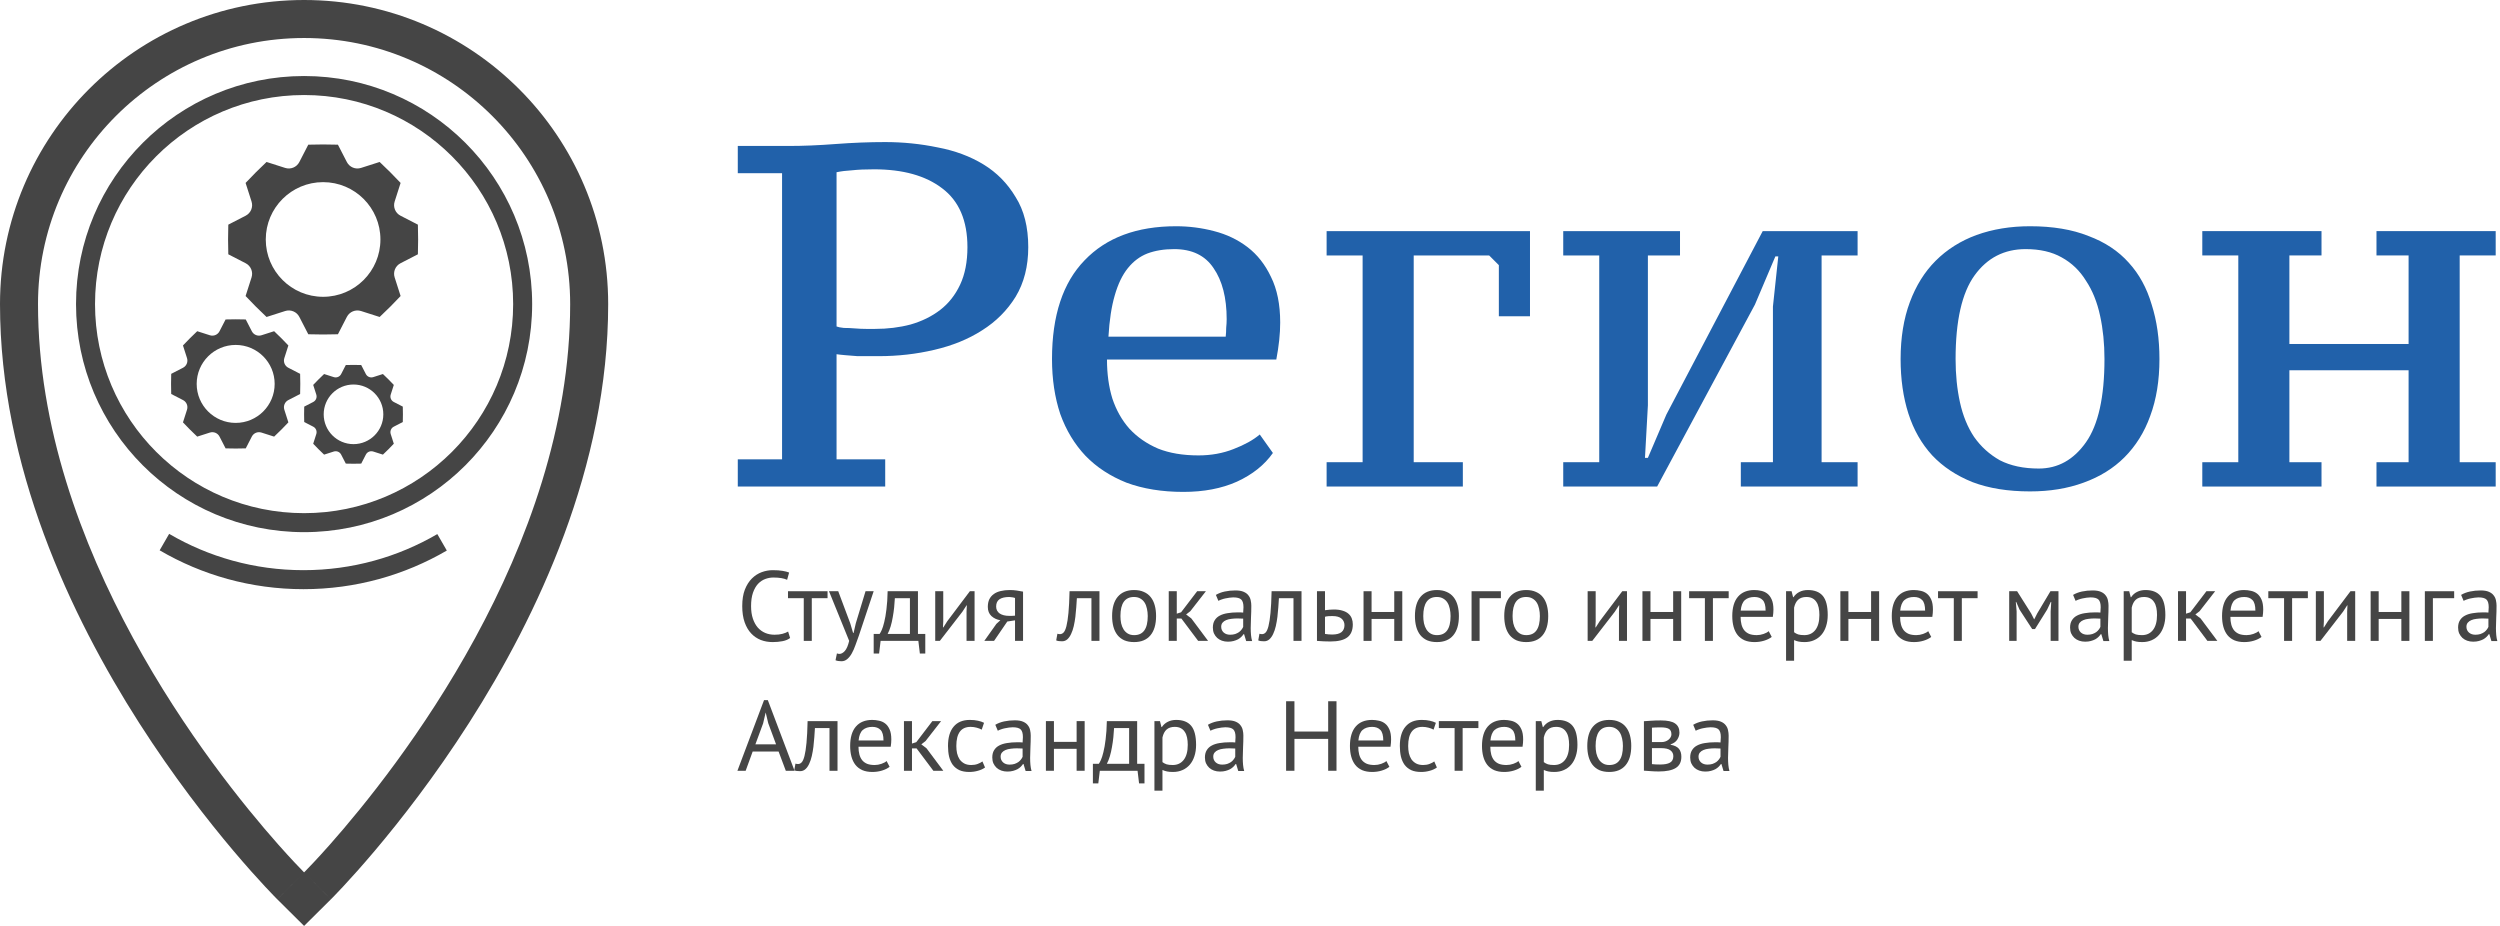
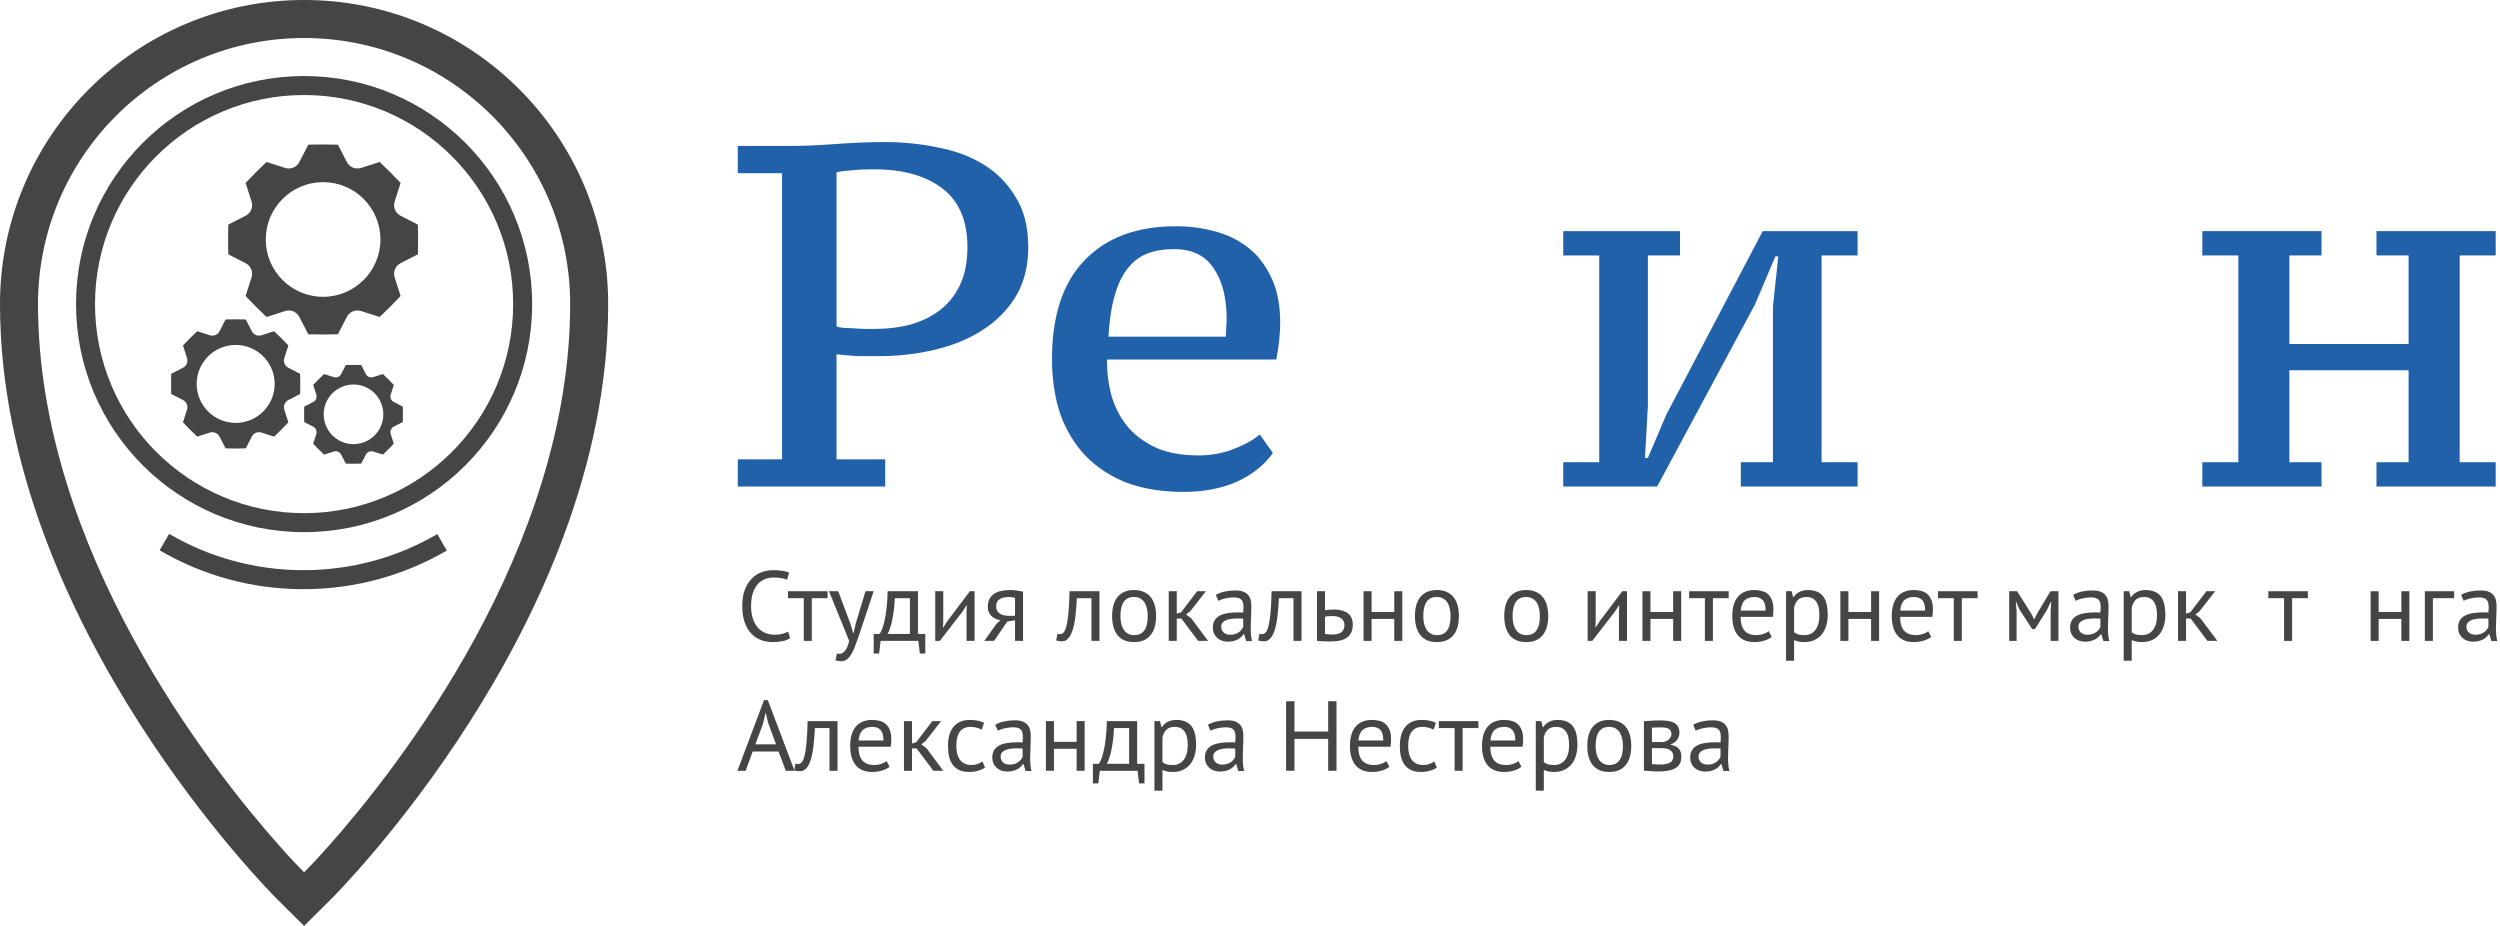
<svg xmlns="http://www.w3.org/2000/svg" width="810" height="300" viewBox="0 0 810 300" fill="none">
  <path d="M256.001 206.715C255.35 207.208 254.526 207.551 253.529 207.744C252.531 207.938 251.469 208.034 250.341 208.034C248.975 208.034 247.696 207.809 246.503 207.358C245.311 206.886 244.27 206.178 243.381 205.234C242.492 204.29 241.787 203.089 241.267 201.63C240.746 200.15 240.486 198.401 240.486 196.385C240.486 194.282 240.768 192.502 241.332 191.043C241.917 189.562 242.676 188.361 243.608 187.439C244.563 186.495 245.625 185.808 246.796 185.379C247.967 184.95 249.159 184.735 250.374 184.735C251.675 184.735 252.737 184.81 253.561 184.961C254.385 185.089 255.09 185.272 255.675 185.508L255.025 187.857C253.984 187.363 252.499 187.117 250.569 187.117C249.68 187.117 248.802 187.278 247.934 187.599C247.067 187.921 246.286 188.447 245.593 189.176C244.92 189.906 244.378 190.86 243.966 192.04C243.554 193.22 243.348 194.668 243.348 196.385C243.348 197.929 243.543 199.281 243.934 200.439C244.324 201.598 244.855 202.563 245.527 203.336C246.221 204.108 247.024 204.687 247.934 205.073C248.867 205.46 249.875 205.653 250.959 205.653C251.935 205.653 252.781 205.556 253.496 205.363C254.233 205.17 254.851 204.923 255.35 204.623L256.001 206.715Z" fill="#454545" />
  <path d="M268.125 193.81H263.019V207.648H260.417V193.81H255.31V191.558H268.125V193.81Z" fill="#454545" />
  <path d="M275.49 201.984L276.401 205.073H276.563L277.279 201.952L280.434 191.558H283.068L278.255 206.007C277.886 207.058 277.517 208.077 277.149 209.064C276.802 210.051 276.412 210.93 275.978 211.703C275.544 212.475 275.056 213.086 274.514 213.537C273.972 214.009 273.343 214.245 272.628 214.245C271.847 214.245 271.208 214.138 270.709 213.923L271.164 211.703C271.446 211.81 271.717 211.864 271.977 211.864C272.584 211.864 273.17 211.542 273.734 210.898C274.297 210.276 274.764 209.193 275.132 207.648L268.595 191.558H271.587L275.49 201.984Z" fill="#454545" />
  <path d="M299.791 211.735H298.035L297.547 207.648H285.318L284.83 211.735H283.073V205.395H284.992C285.166 205.159 285.393 204.741 285.675 204.14C285.957 203.518 286.228 202.66 286.488 201.566C286.77 200.45 287.009 199.077 287.204 197.447C287.421 195.795 287.551 193.832 287.594 191.558H297.417V205.395H299.791V211.735ZM294.815 205.395V193.81H289.936C289.893 194.711 289.817 195.698 289.709 196.771C289.6 197.822 289.448 198.884 289.253 199.957C289.08 201.008 288.852 202.006 288.57 202.95C288.288 203.894 287.963 204.709 287.594 205.395H294.815Z" fill="#454545" />
  <path d="M313.16 198.122L313.257 196.127H313.16L311.826 198.187L304.508 207.648H303.012V191.558H305.614V201.373L305.516 203.271H305.647L306.915 201.276L314.233 191.558H315.762V207.648H313.16V198.122Z" fill="#454545" />
  <path d="M328.866 200.987L326.362 201.373L322.069 207.648H318.914L322.817 202.145L324.118 200.954C322.99 200.783 322.025 200.332 321.223 199.603C320.442 198.873 320.052 197.886 320.052 196.642C320.052 195.677 320.215 194.851 320.54 194.164C320.887 193.478 321.375 192.909 322.004 192.459C322.632 192.008 323.38 191.686 324.248 191.493C325.115 191.279 326.091 191.171 327.175 191.171C327.977 191.171 328.725 191.225 329.419 191.332C330.113 191.44 330.796 191.558 331.468 191.686V207.648H328.866V200.987ZM328.866 193.746C328.585 193.639 328.27 193.564 327.923 193.521C327.576 193.456 327.273 193.424 327.012 193.424C325.625 193.424 324.562 193.671 323.825 194.164C323.109 194.658 322.752 195.441 322.752 196.513C322.752 197.479 323.131 198.23 323.89 198.766C324.671 199.281 325.69 199.538 326.947 199.538C326.969 199.538 327.002 199.538 327.045 199.538C327.088 199.538 327.175 199.538 327.305 199.538C327.435 199.538 327.62 199.538 327.858 199.538C328.097 199.517 328.433 199.495 328.866 199.474V193.746Z" fill="#454545" />
  <path d="M353.625 193.81H348.909C348.844 194.711 348.779 195.687 348.714 196.739C348.649 197.768 348.551 198.809 348.421 199.86C348.291 200.89 348.117 201.888 347.901 202.853C347.684 203.797 347.402 204.634 347.055 205.363C346.73 206.093 346.318 206.682 345.819 207.133C345.342 207.562 344.767 207.777 344.095 207.777C343.683 207.777 343.325 207.755 343.022 207.712C342.718 207.669 342.447 207.594 342.209 207.487L342.599 205.331C342.859 205.417 343.141 205.46 343.445 205.46C343.878 205.46 344.269 205.277 344.616 204.913C344.963 204.548 345.266 203.861 345.526 202.853C345.787 201.823 346.003 200.407 346.177 198.605C346.35 196.803 346.47 194.454 346.535 191.558H356.227V207.648H353.625V193.81Z" fill="#454545" />
  <path d="M360.323 199.603C360.323 196.878 360.93 194.797 362.145 193.36C363.381 191.901 365.148 191.171 367.446 191.171C368.66 191.171 369.712 191.375 370.601 191.783C371.512 192.169 372.26 192.738 372.845 193.488C373.431 194.218 373.865 195.108 374.146 196.159C374.428 197.189 374.569 198.337 374.569 199.603C374.569 202.327 373.951 204.419 372.715 205.878C371.501 207.315 369.745 208.034 367.446 208.034C366.232 208.034 365.169 207.841 364.259 207.455C363.37 207.047 362.632 206.479 362.047 205.749C361.462 204.998 361.028 204.108 360.746 203.078C360.464 202.027 360.323 200.869 360.323 199.603ZM363.023 199.603C363.023 200.418 363.099 201.201 363.25 201.952C363.424 202.703 363.684 203.357 364.031 203.915C364.378 204.473 364.833 204.923 365.397 205.267C365.961 205.61 366.644 205.781 367.446 205.781C370.395 205.803 371.87 203.743 371.87 199.603C371.87 198.766 371.783 197.972 371.609 197.221C371.458 196.471 371.208 195.816 370.861 195.258C370.514 194.701 370.059 194.261 369.495 193.939C368.932 193.596 368.248 193.424 367.446 193.424C364.497 193.403 363.023 195.462 363.023 199.603Z" fill="#454545" />
  <path d="M382.77 200.407H381.274V207.648H378.672V191.558H381.274V198.83L382.672 198.38L387.877 191.558H390.706L385.665 198.026L384.299 199.088L385.99 200.375L391.422 207.648H388.202L382.77 200.407Z" fill="#454545" />
  <path d="M393.944 192.748C394.768 192.255 395.722 191.89 396.806 191.654C397.912 191.418 399.061 191.3 400.254 191.3C401.381 191.3 402.281 191.45 402.953 191.751C403.647 192.051 404.168 192.448 404.515 192.941C404.883 193.413 405.122 193.939 405.23 194.518C405.36 195.097 405.425 195.677 405.425 196.256C405.425 197.543 405.393 198.798 405.328 200.021C405.263 201.244 405.23 202.402 405.23 203.497C405.23 204.29 405.263 205.041 405.328 205.749C405.393 206.457 405.512 207.112 405.685 207.712H403.766L403.083 205.46H402.921C402.726 205.76 402.476 206.06 402.173 206.361C401.891 206.64 401.544 206.897 401.132 207.133C400.72 207.348 400.243 207.53 399.701 207.68C399.159 207.83 398.541 207.905 397.847 207.905C397.153 207.905 396.502 207.798 395.895 207.584C395.31 207.369 394.8 207.069 394.367 206.682C393.933 206.275 393.586 205.792 393.326 205.234C393.087 204.677 392.968 204.044 392.968 203.336C392.968 202.392 393.163 201.609 393.553 200.987C393.944 200.343 394.486 199.839 395.18 199.474C395.895 199.088 396.741 198.82 397.717 198.67C398.714 198.498 399.809 198.412 401.002 198.412C401.305 198.412 401.598 198.412 401.88 198.412C402.184 198.412 402.487 198.434 402.791 198.476C402.856 197.833 402.888 197.254 402.888 196.739C402.888 195.559 402.65 194.733 402.173 194.261C401.696 193.789 400.828 193.553 399.571 193.553C399.202 193.553 398.801 193.585 398.367 193.649C397.955 193.692 397.522 193.767 397.066 193.875C396.633 193.96 396.21 194.078 395.798 194.229C395.407 194.357 395.06 194.508 394.757 194.679L393.944 192.748ZM398.562 205.653C399.17 205.653 399.712 205.578 400.189 205.427C400.666 205.256 401.078 205.052 401.425 204.816C401.772 204.559 402.053 204.28 402.27 203.979C402.509 203.679 402.682 203.389 402.791 203.11V200.439C402.487 200.418 402.173 200.407 401.847 200.407C401.544 200.386 401.24 200.375 400.937 200.375C400.265 200.375 399.603 200.418 398.953 200.504C398.324 200.568 397.76 200.708 397.261 200.922C396.784 201.115 396.394 201.394 396.09 201.759C395.809 202.102 395.668 202.542 395.668 203.078C395.668 203.829 395.939 204.451 396.481 204.945C397.023 205.417 397.717 205.653 398.562 205.653Z" fill="#454545" />
  <path d="M419.089 193.81H414.373C414.308 194.711 414.243 195.687 414.178 196.739C414.113 197.768 414.015 198.809 413.885 199.86C413.755 200.89 413.581 201.888 413.365 202.853C413.148 203.797 412.866 204.634 412.519 205.363C412.194 206.093 411.782 206.682 411.283 207.133C410.806 207.562 410.231 207.777 409.559 207.777C409.147 207.777 408.789 207.755 408.486 207.712C408.182 207.669 407.911 207.594 407.673 207.487L408.063 205.331C408.323 205.417 408.605 205.46 408.909 205.46C409.342 205.46 409.733 205.277 410.079 204.913C410.426 204.548 410.73 203.861 410.99 202.853C411.25 201.823 411.467 200.407 411.641 198.605C411.814 196.803 411.933 194.454 411.998 191.558H421.691V207.648H419.089V193.81Z" fill="#454545" />
  <path d="M429.3 205.395C430.102 205.524 430.872 205.588 431.609 205.588C432.975 205.588 433.983 205.331 434.634 204.816C435.284 204.28 435.61 203.529 435.61 202.563C435.61 201.705 435.295 200.997 434.666 200.439C434.038 199.882 433.051 199.603 431.707 199.603C431.338 199.603 430.937 199.613 430.503 199.635C430.07 199.656 429.668 199.721 429.3 199.828V205.395ZM429.3 197.704C429.82 197.618 430.319 197.565 430.796 197.543C431.273 197.5 431.728 197.479 432.162 197.479C433.29 197.479 434.244 197.608 435.024 197.865C435.805 198.101 436.434 198.434 436.911 198.863C437.409 199.292 437.767 199.807 437.984 200.407C438.201 200.987 438.309 201.609 438.309 202.274C438.309 204.226 437.713 205.642 436.52 206.522C435.349 207.401 433.517 207.841 431.024 207.841C429.636 207.841 428.194 207.777 426.698 207.648V191.558H429.3V197.704Z" fill="#454545" />
  <path d="M451.738 200.536H444.387V207.648H441.785V191.558H444.387V198.283H451.738V191.558H454.34V207.648H451.738V200.536Z" fill="#454545" />
  <path d="M458.44 199.603C458.44 196.878 459.047 194.797 460.261 193.36C461.497 191.901 463.264 191.171 465.563 191.171C466.777 191.171 467.829 191.375 468.718 191.783C469.628 192.169 470.376 192.738 470.962 193.488C471.547 194.218 471.981 195.108 472.263 196.159C472.545 197.189 472.686 198.337 472.686 199.603C472.686 202.327 472.068 204.419 470.832 205.878C469.617 207.315 467.861 208.034 465.563 208.034C464.348 208.034 463.286 207.841 462.375 207.455C461.486 207.047 460.749 206.479 460.163 205.749C459.578 204.998 459.144 204.108 458.862 203.078C458.58 202.027 458.44 200.869 458.44 199.603ZM461.139 199.603C461.139 200.418 461.215 201.201 461.367 201.952C461.54 202.703 461.8 203.357 462.147 203.915C462.494 204.473 462.95 204.923 463.513 205.267C464.077 205.61 464.76 205.781 465.563 205.781C468.512 205.803 469.986 203.743 469.986 199.603C469.986 198.766 469.899 197.972 469.726 197.221C469.574 196.471 469.325 195.816 468.978 195.258C468.631 194.701 468.175 194.261 467.612 193.939C467.048 193.596 466.365 193.424 465.563 193.424C462.614 193.403 461.139 195.462 461.139 199.603Z" fill="#454545" />
-   <path d="M486.286 193.81H479.39V207.648H476.788V191.558H486.286V193.81Z" fill="#454545" />
  <path d="M487.376 199.603C487.376 196.878 487.983 194.797 489.197 193.36C490.433 191.901 492.2 191.171 494.499 191.171C495.713 191.171 496.765 191.375 497.654 191.783C498.565 192.169 499.313 192.738 499.898 193.488C500.484 194.218 500.917 195.108 501.199 196.159C501.481 197.189 501.622 198.337 501.622 199.603C501.622 202.327 501.004 204.419 499.768 205.878C498.554 207.315 496.797 208.034 494.499 208.034C493.285 208.034 492.222 207.841 491.311 207.455C490.422 207.047 489.685 206.479 489.1 205.749C488.514 204.998 488.08 204.108 487.799 203.078C487.517 202.027 487.376 200.869 487.376 199.603ZM490.075 199.603C490.075 200.418 490.151 201.201 490.303 201.952C490.477 202.703 490.737 203.357 491.084 203.915C491.431 204.473 491.886 204.923 492.45 205.267C493.014 205.61 493.697 205.781 494.499 205.781C497.448 205.803 498.922 203.743 498.922 199.603C498.922 198.766 498.836 197.972 498.662 197.221C498.51 196.471 498.261 195.816 497.914 195.258C497.567 194.701 497.112 194.261 496.548 193.939C495.984 193.596 495.301 193.424 494.499 193.424C491.55 193.403 490.075 195.462 490.075 199.603Z" fill="#454545" />
  <path d="M524.544 198.122L524.641 196.127H524.544L523.21 198.187L515.892 207.648H514.396V191.558H516.998V201.373L516.9 203.271H517.03L518.299 201.276L525.617 191.558H527.146V207.648H524.544V198.122Z" fill="#454545" />
  <path d="M542.104 200.536H534.753V207.648H532.151V191.558H534.753V198.283H542.104V191.558H544.706V207.648H542.104V200.536Z" fill="#454545" />
  <path d="M560.092 193.81H554.986V207.648H552.384V193.81H547.277V191.558H560.092V193.81Z" fill="#454545" />
  <path d="M574.039 206.361C573.389 206.876 572.565 207.283 571.567 207.584C570.592 207.884 569.551 208.034 568.445 208.034C567.209 208.034 566.136 207.841 565.225 207.455C564.314 207.047 563.566 206.479 562.981 205.749C562.395 204.998 561.962 204.108 561.68 203.078C561.398 202.048 561.257 200.89 561.257 199.603C561.257 196.857 561.875 194.765 563.111 193.328C564.347 191.89 566.114 191.171 568.412 191.171C569.15 191.171 569.887 191.257 570.624 191.429C571.361 191.579 572.023 191.879 572.608 192.33C573.194 192.78 573.671 193.424 574.039 194.261C574.408 195.076 574.592 196.159 574.592 197.511C574.592 198.219 574.527 199.002 574.397 199.86H563.957C563.957 200.804 564.054 201.641 564.249 202.37C564.444 203.1 564.748 203.722 565.16 204.237C565.572 204.73 566.103 205.116 566.754 205.395C567.426 205.653 568.239 205.781 569.193 205.781C569.93 205.781 570.668 205.653 571.405 205.395C572.142 205.138 572.695 204.837 573.064 204.494L574.039 206.361ZM568.445 193.424C567.166 193.424 566.136 193.757 565.355 194.422C564.596 195.087 564.141 196.224 563.989 197.833H572.055C572.055 196.202 571.741 195.065 571.112 194.422C570.483 193.757 569.594 193.424 568.445 193.424Z" fill="#454545" />
  <path d="M578.684 191.558H580.473L580.961 193.488H581.091C581.59 192.738 582.23 192.169 583.01 191.783C583.813 191.375 584.723 191.171 585.742 191.171C587.911 191.171 589.526 191.804 590.589 193.07C591.651 194.336 592.183 196.406 592.183 199.281C592.183 200.633 591.998 201.855 591.63 202.95C591.283 204.022 590.784 204.934 590.133 205.685C589.483 206.436 588.691 207.015 587.759 207.423C586.848 207.83 585.829 208.034 584.702 208.034C583.899 208.034 583.26 207.98 582.783 207.873C582.327 207.787 581.829 207.626 581.286 207.39V214.084H578.684V191.558ZM585.255 193.424C584.149 193.424 583.271 193.714 582.62 194.293C581.991 194.851 581.547 195.709 581.286 196.867V204.848C581.677 205.149 582.121 205.385 582.62 205.556C583.119 205.706 583.78 205.781 584.604 205.781C586.1 205.781 587.282 205.234 588.149 204.14C589.038 203.025 589.483 201.394 589.483 199.249C589.483 198.369 589.407 197.575 589.255 196.867C589.103 196.138 588.854 195.527 588.507 195.033C588.182 194.518 587.748 194.121 587.206 193.842C586.686 193.564 586.035 193.424 585.255 193.424Z" fill="#454545" />
  <path d="M606.234 200.536H598.883V207.648H596.281V191.558H598.883V198.283H606.234V191.558H608.836V207.648H606.234V200.536Z" fill="#454545" />
  <path d="M625.718 206.361C625.068 206.876 624.244 207.283 623.246 207.584C622.27 207.884 621.23 208.034 620.124 208.034C618.888 208.034 617.814 207.841 616.904 207.455C615.993 207.047 615.245 206.479 614.659 205.749C614.074 204.998 613.64 204.108 613.358 203.078C613.076 202.048 612.936 200.89 612.936 199.603C612.936 196.857 613.554 194.765 614.79 193.328C616.025 191.89 617.793 191.171 620.091 191.171C620.828 191.171 621.566 191.257 622.303 191.429C623.04 191.579 623.702 191.879 624.287 192.33C624.872 192.78 625.349 193.424 625.718 194.261C626.087 195.076 626.271 196.159 626.271 197.511C626.271 198.219 626.206 199.002 626.076 199.86H615.635C615.635 200.804 615.733 201.641 615.928 202.37C616.123 203.1 616.427 203.722 616.839 204.237C617.251 204.73 617.782 205.116 618.432 205.395C619.105 205.653 619.918 205.781 620.872 205.781C621.609 205.781 622.346 205.653 623.084 205.395C623.821 205.138 624.374 204.837 624.742 204.494L625.718 206.361ZM620.124 193.424C618.844 193.424 617.814 193.757 617.034 194.422C616.275 195.087 615.819 196.224 615.668 197.833H623.734C623.734 196.202 623.42 195.065 622.791 194.422C622.162 193.757 621.273 193.424 620.124 193.424Z" fill="#454545" />
  <path d="M640.739 193.81H635.632V207.648H633.03V193.81H627.924V191.558H640.739V193.81Z" fill="#454545" />
  <path d="M664.41 198.09L664.606 195.033H664.443L663.272 197.511L659.336 203.818H658.426L654.328 197.511L653.254 195.033H653.124L653.384 198.058V207.648H650.977V191.558H653.547L658.1 198.766L659.044 200.633H659.109L660.085 198.702L664.345 191.558H666.947V207.648H664.41V198.09Z" fill="#454545" />
  <path d="M671.681 192.748C672.505 192.255 673.459 191.89 674.543 191.654C675.649 191.418 676.798 191.3 677.991 191.3C679.118 191.3 680.018 191.45 680.69 191.751C681.384 192.051 681.905 192.448 682.252 192.941C682.62 193.413 682.859 193.939 682.967 194.518C683.097 195.097 683.162 195.677 683.162 196.256C683.162 197.543 683.13 198.798 683.065 200.021C683 201.244 682.967 202.402 682.967 203.497C682.967 204.29 683 205.041 683.065 205.749C683.13 206.457 683.249 207.112 683.423 207.712H681.504L680.821 205.46H680.658C680.463 205.76 680.213 206.06 679.91 206.361C679.628 206.64 679.281 206.897 678.869 207.133C678.457 207.348 677.98 207.53 677.438 207.68C676.896 207.83 676.278 207.905 675.584 207.905C674.89 207.905 674.24 207.798 673.632 207.584C673.047 207.369 672.537 207.069 672.104 206.682C671.67 206.275 671.323 205.792 671.063 205.234C670.824 204.677 670.705 204.044 670.705 203.336C670.705 202.392 670.9 201.609 671.291 200.987C671.681 200.343 672.223 199.839 672.917 199.474C673.632 199.088 674.478 198.82 675.454 198.67C676.451 198.498 677.546 198.412 678.739 198.412C679.042 198.412 679.335 198.412 679.617 198.412C679.921 198.412 680.224 198.434 680.528 198.476C680.593 197.833 680.625 197.254 680.625 196.739C680.625 195.559 680.387 194.733 679.91 194.261C679.433 193.789 678.565 193.553 677.308 193.553C676.939 193.553 676.538 193.585 676.104 193.649C675.692 193.692 675.259 193.767 674.803 193.875C674.37 193.96 673.947 194.078 673.535 194.229C673.145 194.357 672.798 194.508 672.494 194.679L671.681 192.748ZM676.3 205.653C676.907 205.653 677.449 205.578 677.926 205.427C678.403 205.256 678.815 205.052 679.162 204.816C679.509 204.559 679.791 204.28 680.007 203.979C680.246 203.679 680.419 203.389 680.528 203.11V200.439C680.224 200.418 679.91 200.407 679.585 200.407C679.281 200.386 678.977 200.375 678.674 200.375C678.002 200.375 677.34 200.418 676.69 200.504C676.061 200.568 675.497 200.708 674.998 200.922C674.521 201.115 674.131 201.394 673.828 201.759C673.546 202.102 673.405 202.542 673.405 203.078C673.405 203.829 673.676 204.451 674.218 204.945C674.76 205.417 675.454 205.653 676.3 205.653Z" fill="#454545" />
  <path d="M688.077 191.558H689.866L690.354 193.488H690.484C690.982 192.738 691.622 192.169 692.403 191.783C693.205 191.375 694.116 191.171 695.135 191.171C697.303 191.171 698.919 191.804 699.981 193.07C701.044 194.336 701.575 196.406 701.575 199.281C701.575 200.633 701.391 201.855 701.022 202.95C700.675 204.022 700.176 204.934 699.526 205.685C698.875 206.436 698.084 207.015 697.151 207.423C696.241 207.83 695.222 208.034 694.094 208.034C693.292 208.034 692.652 207.98 692.175 207.873C691.72 207.787 691.221 207.626 690.679 207.39V214.084H688.077V191.558ZM694.647 193.424C693.541 193.424 692.663 193.714 692.012 194.293C691.384 194.851 690.939 195.709 690.679 196.867V204.848C691.069 205.149 691.514 205.385 692.012 205.556C692.511 205.706 693.172 205.781 693.996 205.781C695.493 205.781 696.674 205.234 697.542 204.14C698.431 203.025 698.875 201.394 698.875 199.249C698.875 198.369 698.799 197.575 698.648 196.867C698.496 196.138 698.246 195.527 697.899 195.033C697.574 194.518 697.141 194.121 696.598 193.842C696.078 193.564 695.428 193.424 694.647 193.424Z" fill="#454545" />
  <path d="M709.772 200.407H708.276V207.648H705.674V191.558H708.276V198.83L709.674 198.38L714.878 191.558H717.708L712.667 198.026L711.3 199.088L712.992 200.375L718.424 207.648H715.204L709.772 200.407Z" fill="#454545" />
-   <path d="M732.728 206.361C732.078 206.876 731.254 207.283 730.256 207.584C729.28 207.884 728.24 208.034 727.134 208.034C725.898 208.034 724.824 207.841 723.914 207.455C723.003 207.047 722.255 206.479 721.669 205.749C721.084 204.998 720.65 204.108 720.368 203.078C720.087 202.048 719.946 200.89 719.946 199.603C719.946 196.857 720.564 194.765 721.8 193.328C723.036 191.89 724.803 191.171 727.101 191.171C727.839 191.171 728.576 191.257 729.313 191.429C730.05 191.579 730.712 191.879 731.297 192.33C731.883 192.78 732.36 193.424 732.728 194.261C733.097 195.076 733.281 196.159 733.281 197.511C733.281 198.219 733.216 199.002 733.086 199.86H722.645C722.645 200.804 722.743 201.641 722.938 202.37C723.133 203.1 723.437 203.722 723.849 204.237C724.261 204.73 724.792 205.116 725.442 205.395C726.115 205.653 726.928 205.781 727.882 205.781C728.619 205.781 729.356 205.653 730.094 205.395C730.831 205.138 731.384 204.837 731.752 204.494L732.728 206.361ZM727.134 193.424C725.854 193.424 724.825 193.757 724.044 194.422C723.285 195.087 722.83 196.224 722.678 197.833H730.744C730.744 196.202 730.43 195.065 729.801 194.422C729.172 193.757 728.283 193.424 727.134 193.424Z" fill="#454545" />
  <path d="M747.749 193.81H742.642V207.648H740.04V193.81H734.934V191.558H747.749V193.81Z" fill="#454545" />
-   <path d="M760.481 198.122L760.578 196.127H760.481L759.147 198.187L751.829 207.648H750.333V191.558H752.935V201.373L752.837 203.271H752.967L754.236 201.276L761.554 191.558H763.083V207.648H760.481V198.122Z" fill="#454545" />
  <path d="M778.041 200.536H770.69V207.648H768.088V191.558H770.69V198.283H778.041V191.558H780.643V207.648H778.041V200.536Z" fill="#454545" />
  <path d="M795.151 193.81H788.255V207.648H785.653V191.558H795.151V193.81Z" fill="#454545" />
  <path d="M797.399 192.748C798.223 192.255 799.178 191.89 800.262 191.654C801.368 191.418 802.517 191.3 803.709 191.3C804.837 191.3 805.737 191.45 806.409 191.751C807.103 192.051 807.623 192.448 807.97 192.941C808.339 193.413 808.577 193.939 808.686 194.518C808.816 195.097 808.881 195.677 808.881 196.256C808.881 197.543 808.848 198.798 808.783 200.021C808.718 201.244 808.686 202.402 808.686 203.497C808.686 204.29 808.718 205.041 808.783 205.749C808.848 206.457 808.968 207.112 809.141 207.712H807.222L806.539 205.46H806.377C806.181 205.76 805.932 206.06 805.628 206.361C805.347 206.64 805 206.897 804.588 207.133C804.176 207.348 803.699 207.53 803.156 207.68C802.614 207.83 801.996 207.905 801.303 207.905C800.609 207.905 799.958 207.798 799.351 207.584C798.766 207.369 798.256 207.069 797.822 206.682C797.389 206.275 797.042 205.792 796.782 205.234C796.543 204.677 796.424 204.044 796.424 203.336C796.424 202.392 796.619 201.609 797.009 200.987C797.399 200.343 797.942 199.839 798.635 199.474C799.351 199.088 800.197 198.82 801.172 198.67C802.17 198.498 803.265 198.412 804.458 198.412C804.761 198.412 805.054 198.412 805.336 198.412C805.639 198.412 805.943 198.434 806.246 198.476C806.311 197.833 806.344 197.254 806.344 196.739C806.344 195.559 806.106 194.733 805.628 194.261C805.151 193.789 804.284 193.553 803.026 193.553C802.658 193.553 802.257 193.585 801.823 193.649C801.411 193.692 800.977 193.767 800.522 193.875C800.088 193.96 799.665 194.078 799.253 194.229C798.863 194.357 798.516 194.508 798.213 194.679L797.399 192.748ZM802.018 205.653C802.625 205.653 803.167 205.578 803.644 205.427C804.121 205.256 804.533 205.052 804.88 204.816C805.227 204.559 805.509 204.28 805.726 203.979C805.965 203.679 806.138 203.389 806.246 203.11V200.439C805.943 200.418 805.628 200.407 805.303 200.407C805 200.386 804.696 200.375 804.392 200.375C803.72 200.375 803.059 200.418 802.408 200.504C801.78 200.568 801.216 200.708 800.717 200.922C800.24 201.115 799.85 201.394 799.546 201.759C799.264 202.102 799.123 202.542 799.123 203.078C799.123 203.829 799.394 204.451 799.937 204.945C800.479 205.417 801.172 205.653 802.018 205.653Z" fill="#454545" />
  <path d="M252.26 243.487H243.869L241.592 249.73H238.925L247.544 226.85H248.78L257.432 249.73H254.602L252.26 243.487ZM244.747 241.17H251.447L248.91 234.316L248.097 230.905H248.064L247.251 234.38L244.747 241.17Z" fill="#454545" />
  <path d="M268.754 235.893H264.038C263.973 236.794 263.908 237.77 263.843 238.821C263.778 239.851 263.68 240.891 263.55 241.943C263.42 242.972 263.246 243.97 263.029 244.935C262.813 245.879 262.531 246.716 262.184 247.445C261.859 248.175 261.447 248.765 260.948 249.215C260.471 249.644 259.896 249.859 259.224 249.859C258.812 249.859 258.454 249.837 258.151 249.795C257.847 249.752 257.576 249.677 257.338 249.569L257.728 247.413C257.988 247.499 258.27 247.542 258.573 247.542C259.007 247.542 259.397 247.36 259.744 246.995C260.091 246.63 260.395 245.944 260.655 244.935C260.915 243.906 261.132 242.49 261.306 240.687C261.479 238.885 261.598 236.536 261.663 233.64H271.356V249.73H268.754V235.893Z" fill="#454545" />
  <path d="M288.234 248.443C287.584 248.958 286.76 249.365 285.763 249.666C284.787 249.966 283.746 250.116 282.64 250.116C281.404 250.116 280.331 249.923 279.42 249.537C278.509 249.13 277.761 248.561 277.176 247.832C276.59 247.081 276.157 246.19 275.875 245.161C275.593 244.131 275.452 242.972 275.452 241.685C275.452 238.939 276.07 236.847 277.306 235.41C278.542 233.972 280.309 233.254 282.608 233.254C283.345 233.254 284.082 233.34 284.819 233.511C285.557 233.661 286.218 233.962 286.803 234.412C287.389 234.863 287.866 235.506 288.234 236.343C288.603 237.158 288.787 238.242 288.787 239.593C288.787 240.301 288.722 241.084 288.592 241.943H278.152C278.152 242.886 278.249 243.723 278.444 244.453C278.639 245.182 278.943 245.804 279.355 246.319C279.767 246.813 280.298 247.199 280.949 247.478C281.621 247.735 282.434 247.864 283.388 247.864C284.125 247.864 284.863 247.735 285.6 247.478C286.337 247.22 286.89 246.92 287.259 246.577L288.234 248.443ZM282.64 235.506C281.361 235.506 280.331 235.839 279.55 236.504C278.791 237.169 278.336 238.306 278.184 239.915H286.25C286.25 238.285 285.936 237.148 285.307 236.504C284.678 235.839 283.789 235.506 282.64 235.506Z" fill="#454545" />
  <path d="M296.978 242.49H295.482V249.73H292.879V233.64H295.482V240.913L296.88 240.462L302.084 233.64H304.914L299.872 240.108L298.506 241.17L300.198 242.457L305.629 249.73H302.409L296.978 242.49Z" fill="#454545" />
  <path d="M319.153 248.668C318.503 249.14 317.733 249.494 316.844 249.73C315.955 249.988 315.023 250.116 314.047 250.116C312.789 250.116 311.727 249.923 310.859 249.537C309.992 249.13 309.277 248.561 308.713 247.832C308.171 247.081 307.77 246.19 307.509 245.161C307.271 244.109 307.152 242.951 307.152 241.685C307.152 238.96 307.759 236.879 308.973 235.442C310.187 233.983 311.933 233.254 314.21 233.254C315.25 233.254 316.129 233.34 316.844 233.511C317.581 233.661 318.243 233.887 318.828 234.187L318.08 236.407C317.581 236.129 317.028 235.914 316.421 235.764C315.814 235.592 315.164 235.506 314.47 235.506C311.391 235.506 309.851 237.566 309.851 241.685C309.851 242.5 309.927 243.283 310.079 244.034C310.252 244.764 310.523 245.418 310.892 245.997C311.282 246.555 311.781 247.006 312.388 247.349C313.017 247.692 313.787 247.864 314.697 247.864C315.478 247.864 316.172 247.746 316.779 247.51C317.408 247.274 317.918 247.006 318.308 246.705L319.153 248.668Z" fill="#454545" />
  <path d="M322.477 234.831C323.301 234.337 324.255 233.972 325.339 233.736C326.445 233.5 327.594 233.382 328.787 233.382C329.914 233.382 330.814 233.533 331.486 233.833C332.18 234.133 332.701 234.53 333.047 235.024C333.416 235.496 333.655 236.021 333.763 236.601C333.893 237.18 333.958 237.759 333.958 238.338C333.958 239.626 333.926 240.881 333.861 242.103C333.796 243.326 333.763 244.485 333.763 245.579C333.763 246.373 333.796 247.124 333.861 247.832C333.926 248.54 334.045 249.194 334.218 249.795H332.299L331.616 247.542H331.454C331.259 247.842 331.009 248.143 330.706 248.443C330.424 248.722 330.077 248.979 329.665 249.215C329.253 249.43 328.776 249.612 328.234 249.762C327.692 249.913 327.074 249.988 326.38 249.988C325.686 249.988 325.035 249.88 324.428 249.666C323.843 249.451 323.333 249.151 322.899 248.765C322.466 248.357 322.119 247.874 321.859 247.317C321.62 246.759 321.501 246.126 321.501 245.418C321.501 244.474 321.696 243.691 322.086 243.069C322.477 242.425 323.019 241.921 323.713 241.556C324.428 241.17 325.274 240.902 326.25 240.752C327.247 240.58 328.342 240.494 329.535 240.494C329.838 240.494 330.131 240.494 330.413 240.494C330.716 240.494 331.02 240.516 331.324 240.559C331.389 239.915 331.421 239.336 331.421 238.821C331.421 237.641 331.183 236.815 330.706 236.343C330.229 235.871 329.361 235.635 328.104 235.635C327.735 235.635 327.334 235.667 326.9 235.732C326.488 235.775 326.054 235.85 325.599 235.957C325.165 236.043 324.743 236.161 324.331 236.311C323.94 236.44 323.593 236.59 323.29 236.761L322.477 234.831ZM327.095 247.735C327.702 247.735 328.245 247.66 328.722 247.51C329.199 247.338 329.611 247.134 329.958 246.898C330.304 246.641 330.586 246.362 330.803 246.062C331.042 245.761 331.215 245.472 331.324 245.193V242.522C331.02 242.5 330.706 242.49 330.38 242.49C330.077 242.468 329.773 242.457 329.47 242.457C328.797 242.457 328.136 242.5 327.486 242.586C326.857 242.65 326.293 242.79 325.794 243.004C325.317 243.198 324.927 243.476 324.623 243.841C324.341 244.184 324.201 244.624 324.201 245.161C324.201 245.911 324.472 246.534 325.014 247.027C325.556 247.499 326.25 247.735 327.095 247.735Z" fill="#454545" />
  <path d="M348.825 242.618H341.475V249.73H338.873V233.64H341.475V240.366H348.825V233.64H351.427V249.73H348.825V242.618Z" fill="#454545" />
  <path d="M370.814 253.817H369.057L368.57 249.73H356.34L355.852 253.817H354.096V247.478H356.015C356.188 247.242 356.416 246.823 356.698 246.223C356.98 245.6 357.251 244.742 357.511 243.648C357.793 242.532 358.031 241.159 358.226 239.529C358.443 237.877 358.573 235.914 358.617 233.64H368.439V247.478H370.814V253.817ZM365.837 247.478V235.893H360.959C360.915 236.794 360.839 237.78 360.731 238.853C360.623 239.904 360.471 240.966 360.276 242.039C360.102 243.09 359.874 244.088 359.593 245.032C359.311 245.976 358.985 246.791 358.617 247.478H365.837Z" fill="#454545" />
  <path d="M374.034 233.64H375.823L376.311 235.571H376.441C376.94 234.82 377.58 234.251 378.36 233.865C379.163 233.458 380.073 233.254 381.092 233.254C383.261 233.254 384.876 233.887 385.939 235.152C387.001 236.418 387.532 238.488 387.532 241.363C387.532 242.715 387.348 243.938 386.98 245.032C386.633 246.105 386.134 247.016 385.483 247.767C384.833 248.518 384.041 249.097 383.109 249.505C382.198 249.913 381.179 250.116 380.052 250.116C379.249 250.116 378.61 250.063 378.133 249.955C377.677 249.87 377.179 249.709 376.636 249.473V256.166H374.034V233.64ZM380.605 235.506C379.499 235.506 378.62 235.796 377.97 236.375C377.341 236.933 376.897 237.791 376.636 238.95V246.931C377.027 247.231 377.471 247.467 377.97 247.638C378.469 247.789 379.13 247.864 379.954 247.864C381.45 247.864 382.632 247.317 383.499 246.223C384.388 245.107 384.833 243.476 384.833 241.331C384.833 240.451 384.757 239.658 384.605 238.95C384.453 238.22 384.204 237.609 383.857 237.115C383.532 236.601 383.098 236.204 382.556 235.925C382.036 235.646 381.385 235.506 380.605 235.506Z" fill="#454545" />
  <path d="M391.371 234.831C392.195 234.337 393.149 233.972 394.233 233.736C395.339 233.5 396.488 233.382 397.681 233.382C398.808 233.382 399.708 233.533 400.381 233.833C401.074 234.133 401.595 234.53 401.942 235.024C402.31 235.496 402.549 236.021 402.657 236.601C402.787 237.18 402.852 237.759 402.852 238.338C402.852 239.626 402.82 240.881 402.755 242.103C402.69 243.326 402.657 244.485 402.657 245.579C402.657 246.373 402.69 247.124 402.755 247.832C402.82 248.54 402.939 249.194 403.113 249.795H401.194L400.511 247.542H400.348C400.153 247.842 399.903 248.143 399.6 248.443C399.318 248.722 398.971 248.979 398.559 249.215C398.147 249.43 397.67 249.612 397.128 249.762C396.586 249.913 395.968 249.988 395.274 249.988C394.58 249.988 393.93 249.88 393.322 249.666C392.737 249.451 392.227 249.151 391.794 248.765C391.36 248.357 391.013 247.874 390.753 247.317C390.514 246.759 390.395 246.126 390.395 245.418C390.395 244.474 390.59 243.691 390.981 243.069C391.371 242.425 391.913 241.921 392.607 241.556C393.322 241.17 394.168 240.902 395.144 240.752C396.141 240.58 397.236 240.494 398.429 240.494C398.733 240.494 399.025 240.494 399.307 240.494C399.611 240.494 399.914 240.516 400.218 240.559C400.283 239.915 400.315 239.336 400.315 238.821C400.315 237.641 400.077 236.815 399.6 236.343C399.123 235.871 398.256 235.635 396.998 235.635C396.629 235.635 396.228 235.667 395.794 235.732C395.382 235.775 394.949 235.85 394.493 235.957C394.06 236.043 393.637 236.161 393.225 236.311C392.835 236.44 392.488 236.59 392.184 236.761L391.371 234.831ZM395.99 247.735C396.597 247.735 397.139 247.66 397.616 247.51C398.093 247.338 398.505 247.134 398.852 246.898C399.199 246.641 399.481 246.362 399.697 246.062C399.936 245.761 400.109 245.472 400.218 245.193V242.522C399.914 242.5 399.6 242.49 399.275 242.49C398.971 242.468 398.668 242.457 398.364 242.457C397.692 242.457 397.03 242.5 396.38 242.586C395.751 242.65 395.187 242.79 394.689 243.004C394.212 243.198 393.821 243.476 393.518 243.841C393.236 244.184 393.095 244.624 393.095 245.161C393.095 245.911 393.366 246.534 393.908 247.027C394.45 247.499 395.144 247.735 395.99 247.735Z" fill="#454545" />
  <path d="M430.327 239.4H419.398V249.73H416.698V227.204H419.398V237.019H430.327V227.204H433.026V249.73H430.327V239.4Z" fill="#454545" />
  <path d="M450.163 248.443C449.513 248.958 448.689 249.365 447.691 249.666C446.715 249.966 445.675 250.116 444.569 250.116C443.333 250.116 442.259 249.923 441.349 249.537C440.438 249.13 439.69 248.561 439.104 247.832C438.519 247.081 438.085 246.19 437.803 245.161C437.521 244.131 437.381 242.972 437.381 241.685C437.381 238.939 437.999 236.847 439.235 235.41C440.47 233.972 442.238 233.254 444.536 233.254C445.273 233.254 446.011 233.34 446.748 233.511C447.485 233.661 448.146 233.962 448.732 234.412C449.317 234.863 449.794 235.506 450.163 236.343C450.532 237.158 450.716 238.242 450.716 239.593C450.716 240.301 450.651 241.084 450.521 241.943H440.08C440.08 242.886 440.178 243.723 440.373 244.453C440.568 245.182 440.872 245.804 441.284 246.319C441.696 246.813 442.227 247.199 442.877 247.478C443.55 247.735 444.363 247.864 445.317 247.864C446.054 247.864 446.791 247.735 447.528 247.478C448.266 247.22 448.819 246.92 449.187 246.577L450.163 248.443ZM444.569 235.506C443.289 235.506 442.259 235.839 441.479 236.504C440.72 237.169 440.264 238.306 440.113 239.915H448.179C448.179 238.285 447.865 237.148 447.236 236.504C446.607 235.839 445.718 235.506 444.569 235.506Z" fill="#454545" />
  <path d="M465.55 248.668C464.899 249.14 464.13 249.494 463.241 249.73C462.352 249.988 461.419 250.116 460.443 250.116C459.186 250.116 458.123 249.923 457.256 249.537C456.389 249.13 455.673 248.561 455.109 247.832C454.567 247.081 454.166 246.19 453.906 245.161C453.667 244.109 453.548 242.951 453.548 241.685C453.548 238.96 454.155 236.879 455.369 235.442C456.584 233.983 458.329 233.254 460.606 233.254C461.647 233.254 462.525 233.34 463.241 233.511C463.978 233.661 464.639 233.887 465.225 234.187L464.477 236.407C463.978 236.129 463.425 235.914 462.818 235.764C462.211 235.592 461.56 235.506 460.866 235.506C457.787 235.506 456.248 237.566 456.248 241.685C456.248 242.5 456.324 243.283 456.475 244.034C456.649 244.764 456.92 245.418 457.288 245.997C457.679 246.555 458.177 247.006 458.785 247.349C459.413 247.692 460.183 247.864 461.094 247.864C461.875 247.864 462.568 247.746 463.176 247.51C463.804 247.274 464.314 247.006 464.704 246.705L465.55 248.668Z" fill="#454545" />
  <path d="M479.001 235.893H473.894V249.73H471.292V235.893H466.186V233.64H479.001V235.893Z" fill="#454545" />
  <path d="M492.948 248.443C492.298 248.958 491.474 249.365 490.476 249.666C489.5 249.966 488.46 250.116 487.354 250.116C486.118 250.116 485.044 249.923 484.134 249.537C483.223 249.13 482.475 248.561 481.889 247.832C481.304 247.081 480.87 246.19 480.588 245.161C480.306 244.131 480.166 242.972 480.166 241.685C480.166 238.939 480.784 236.847 482.019 235.41C483.255 233.972 485.023 233.254 487.321 233.254C488.058 233.254 488.796 233.34 489.533 233.511C490.27 233.661 490.931 233.962 491.517 234.412C492.102 234.863 492.579 235.506 492.948 236.343C493.317 237.158 493.501 238.242 493.501 239.593C493.501 240.301 493.436 241.084 493.306 241.943H482.865C482.865 242.886 482.963 243.723 483.158 244.453C483.353 245.182 483.657 245.804 484.069 246.319C484.481 246.813 485.012 247.199 485.662 247.478C486.335 247.735 487.148 247.864 488.102 247.864C488.839 247.864 489.576 247.735 490.313 247.478C491.051 247.22 491.604 246.92 491.972 246.577L492.948 248.443ZM487.354 235.506C486.074 235.506 485.044 235.839 484.264 236.504C483.505 237.169 483.049 238.306 482.898 239.915H490.964C490.964 238.285 490.65 237.148 490.021 236.504C489.392 235.839 488.503 235.506 487.354 235.506Z" fill="#454545" />
  <path d="M497.593 233.64H499.382L499.87 235.571H500C500.499 234.82 501.138 234.251 501.919 233.865C502.721 233.458 503.632 233.254 504.651 233.254C506.819 233.254 508.435 233.887 509.497 235.152C510.56 236.418 511.091 238.488 511.091 241.363C511.091 242.715 510.907 243.938 510.538 245.032C510.191 246.105 509.693 247.016 509.042 247.767C508.392 248.518 507.6 249.097 506.668 249.505C505.757 249.913 504.738 250.116 503.61 250.116C502.808 250.116 502.168 250.063 501.691 249.955C501.236 249.87 500.737 249.709 500.195 249.473V256.166H497.593V233.64ZM504.163 235.506C503.057 235.506 502.179 235.796 501.529 236.375C500.9 236.933 500.455 237.791 500.195 238.95V246.931C500.585 247.231 501.03 247.467 501.529 247.638C502.027 247.789 502.689 247.864 503.513 247.864C505.009 247.864 506.191 247.317 507.058 246.223C507.947 245.107 508.392 243.476 508.392 241.331C508.392 240.451 508.316 239.658 508.164 238.95C508.012 238.22 507.763 237.609 507.416 237.115C507.091 236.601 506.657 236.204 506.115 235.925C505.594 235.646 504.944 235.506 504.163 235.506Z" fill="#454545" />
  <path d="M514.279 241.685C514.279 238.96 514.886 236.879 516.101 235.442C517.337 233.983 519.104 233.254 521.402 233.254C522.617 233.254 523.668 233.458 524.557 233.865C525.468 234.251 526.216 234.82 526.801 235.571C527.387 236.3 527.821 237.191 528.102 238.242C528.384 239.272 528.525 240.419 528.525 241.685C528.525 244.41 527.907 246.501 526.671 247.96C525.457 249.398 523.701 250.116 521.402 250.116C520.188 250.116 519.125 249.923 518.215 249.537C517.326 249.13 516.588 248.561 516.003 247.832C515.418 247.081 514.984 246.19 514.702 245.161C514.42 244.109 514.279 242.951 514.279 241.685ZM516.979 241.685C516.979 242.5 517.055 243.283 517.206 244.034C517.38 244.785 517.64 245.439 517.987 245.997C518.334 246.555 518.789 247.006 519.353 247.349C519.917 247.692 520.6 247.864 521.402 247.864C524.351 247.885 525.826 245.826 525.826 241.685C525.826 240.848 525.739 240.055 525.566 239.304C525.414 238.553 525.164 237.898 524.817 237.341C524.471 236.783 524.015 236.343 523.451 236.021C522.888 235.678 522.205 235.506 521.402 235.506C518.453 235.485 516.979 237.544 516.979 241.685Z" fill="#454545" />
  <path d="M532.628 233.672C533.387 233.629 534.178 233.576 535.002 233.511C535.848 233.447 536.889 233.415 538.125 233.415C540.271 233.415 541.811 233.747 542.743 234.412C543.676 235.056 544.142 236.043 544.142 237.373C544.142 238.124 543.914 238.864 543.459 239.593C543.025 240.301 542.299 240.827 541.28 241.17V241.299C542.559 241.535 543.459 241.975 543.979 242.618C544.5 243.262 544.76 244.12 544.76 245.193C544.76 246.866 544.153 248.078 542.938 248.829C541.724 249.58 539.903 249.955 537.474 249.955C536.563 249.955 535.718 249.923 534.937 249.859C534.157 249.816 533.387 249.762 532.628 249.698V233.672ZM535.23 247.574C535.642 247.617 536.043 247.649 536.433 247.671C536.845 247.692 537.322 247.703 537.864 247.703C539.317 247.703 540.391 247.499 541.084 247.091C541.8 246.684 542.158 245.987 542.158 245C542.158 244.227 541.854 243.605 541.247 243.133C540.662 242.64 539.61 242.393 538.092 242.393H535.23V247.574ZM538.417 240.43C538.808 240.43 539.187 240.366 539.556 240.237C539.924 240.108 540.25 239.937 540.532 239.722C540.835 239.486 541.074 239.218 541.247 238.918C541.442 238.617 541.54 238.295 541.54 237.952C541.54 237.094 541.28 236.504 540.759 236.182C540.239 235.839 539.328 235.667 538.027 235.667C537.333 235.667 536.78 235.678 536.368 235.699C535.978 235.721 535.599 235.742 535.23 235.764V240.43H538.417Z" fill="#454545" />
  <path d="M548.599 234.831C549.423 234.337 550.377 233.972 551.461 233.736C552.567 233.5 553.716 233.382 554.909 233.382C556.036 233.382 556.936 233.533 557.608 233.833C558.302 234.133 558.822 234.53 559.169 235.024C559.538 235.496 559.777 236.021 559.885 236.601C560.015 237.18 560.08 237.759 560.08 238.338C560.08 239.626 560.048 240.881 559.983 242.103C559.917 243.326 559.885 244.485 559.885 245.579C559.885 246.373 559.917 247.124 559.983 247.832C560.048 248.54 560.167 249.194 560.34 249.795H558.421L557.738 247.542H557.576C557.38 247.842 557.131 248.143 556.828 248.443C556.546 248.722 556.199 248.979 555.787 249.215C555.375 249.43 554.898 249.612 554.356 249.762C553.814 249.913 553.196 249.988 552.502 249.988C551.808 249.988 551.157 249.88 550.55 249.666C549.965 249.451 549.455 249.151 549.021 248.765C548.588 248.357 548.241 247.874 547.981 247.317C547.742 246.759 547.623 246.126 547.623 245.418C547.623 244.474 547.818 243.691 548.208 243.069C548.599 242.425 549.141 241.921 549.835 241.556C550.55 241.17 551.396 240.902 552.372 240.752C553.369 240.58 554.464 240.494 555.657 240.494C555.96 240.494 556.253 240.494 556.535 240.494C556.838 240.494 557.142 240.516 557.446 240.559C557.511 239.915 557.543 239.336 557.543 238.821C557.543 237.641 557.305 236.815 556.828 236.343C556.351 235.871 555.483 235.635 554.226 235.635C553.857 235.635 553.456 235.667 553.022 235.732C552.61 235.775 552.176 235.85 551.721 235.957C551.287 236.043 550.865 236.161 550.453 236.311C550.062 236.44 549.715 236.59 549.412 236.761L548.599 234.831ZM553.217 247.735C553.824 247.735 554.366 247.66 554.844 247.51C555.321 247.338 555.733 247.134 556.079 246.898C556.426 246.641 556.708 246.362 556.925 246.062C557.164 245.761 557.337 245.472 557.446 245.193V242.522C557.142 242.5 556.828 242.49 556.502 242.49C556.199 242.468 555.895 242.457 555.592 242.457C554.919 242.457 554.258 242.5 553.608 242.586C552.979 242.65 552.415 242.79 551.916 243.004C551.439 243.198 551.049 243.476 550.745 243.841C550.463 244.184 550.322 244.624 550.322 245.161C550.322 245.911 550.594 246.534 551.136 247.027C551.678 247.499 552.372 247.735 553.217 247.735Z" fill="#454545" />
  <path d="M239.043 56.12V47.292H255.438C260.167 47.292 265.264 47.082 270.729 46.662C276.299 46.241 281.659 46.031 286.808 46.031C292.588 46.031 298.263 46.609 303.833 47.765C309.403 48.816 314.343 50.655 318.652 53.283C322.96 55.91 326.429 59.431 329.056 63.844C331.788 68.153 333.155 73.566 333.155 80.082C333.155 86.282 331.788 91.642 329.056 96.161C326.323 100.575 322.698 104.201 318.179 107.038C313.765 109.876 308.615 111.978 302.73 113.344C296.95 114.71 290.959 115.393 284.759 115.393C284.128 115.393 283.182 115.393 281.921 115.393C280.66 115.393 279.294 115.393 277.823 115.393C276.456 115.288 275.143 115.183 273.882 115.078C272.62 114.973 271.675 114.868 271.044 114.763V148.813H286.808V157.641H239.043V148.813H253.388V56.12H239.043ZM271.044 105.777C271.57 105.987 272.358 106.145 273.409 106.25C274.565 106.25 275.773 106.302 277.034 106.408C278.296 106.513 279.504 106.565 280.66 106.565C281.921 106.565 282.867 106.565 283.498 106.565C287.596 106.565 291.432 106.092 295.005 105.146C298.684 104.095 301.889 102.519 304.622 100.417C307.354 98.315 309.508 95.583 311.085 92.22C312.661 88.857 313.449 84.811 313.449 80.082C313.449 71.464 310.717 65.106 305.252 61.007C299.892 56.908 292.536 54.859 283.182 54.859C280.345 54.859 277.98 54.964 276.089 55.174C274.197 55.279 272.515 55.49 271.044 55.805V105.777Z" fill="#2161AA" />
  <path d="M412.418 146.764C409.686 150.652 405.797 153.752 400.753 156.064C395.813 158.271 390.033 159.375 383.412 159.375C376.476 159.375 370.328 158.376 364.968 156.38C359.714 154.278 355.3 151.388 351.727 147.709C348.153 143.926 345.421 139.407 343.529 134.152C341.743 128.793 340.849 122.855 340.849 116.339C340.849 102.256 344.37 91.589 351.411 84.338C358.453 76.981 368.331 73.303 381.048 73.303C385.252 73.303 389.35 73.829 393.344 74.879C397.442 75.93 401.068 77.664 404.221 80.082C407.374 82.499 409.896 85.704 411.788 89.698C413.785 93.691 414.783 98.631 414.783 104.516C414.783 106.302 414.678 108.194 414.468 110.191C414.257 112.188 413.942 114.29 413.522 116.497H358.663C358.663 121.121 359.241 125.324 360.397 129.108C361.658 132.891 363.497 136.149 365.914 138.882C368.437 141.614 371.537 143.768 375.215 145.345C378.893 146.816 383.255 147.552 388.299 147.552C392.398 147.552 396.181 146.869 399.649 145.502C403.223 144.136 406.06 142.56 408.162 140.773L412.418 146.764ZM380.417 80.712C377.159 80.712 374.269 81.185 371.747 82.131C369.33 83.077 367.228 84.653 365.441 86.86C363.655 89.067 362.236 92.01 361.185 95.688C360.134 99.261 359.451 103.728 359.136 109.087H397.127C397.232 108.142 397.285 107.196 397.285 106.25C397.39 105.199 397.442 104.253 397.442 103.412C397.442 96.476 396.024 90.959 393.186 86.86C390.454 82.761 386.197 80.712 380.417 80.712Z" fill="#2161AA" />
-   <path d="M495.717 74.879V102.467H485.628V85.914L482.475 82.761H458.041V149.759H473.962V157.641H429.823V149.759H441.488V82.761H429.823V74.879H495.717Z" fill="#2161AA" />
  <path d="M506.488 74.879H544.322V82.761H533.918V131.315L532.972 148.34H533.918L539.908 134.31L571.121 74.879H601.861V82.761H590.195V149.759H601.861V157.641H564.027V149.759H574.431V99.314L576.165 83.077H575.219L568.598 98.683L536.913 157.641H506.488V149.759H518.153V82.761H506.488V74.879Z" fill="#2161AA" />
-   <path d="M615.797 116.339C615.797 109.403 616.796 103.255 618.792 97.895C620.789 92.535 623.574 88.069 627.147 84.496C630.826 80.817 635.24 78.032 640.389 76.141C645.644 74.249 651.424 73.303 657.73 73.303C665.086 73.303 671.392 74.354 676.646 76.456C682.006 78.453 686.368 81.343 689.731 85.126C693.094 88.804 695.563 93.323 697.14 98.683C698.821 103.938 699.662 109.823 699.662 116.339C699.662 123.275 698.664 129.423 696.667 134.783C694.775 140.038 691.99 144.504 688.312 148.182C684.739 151.756 680.325 154.488 675.07 156.38C669.92 158.271 664.14 159.217 657.73 159.217C650.583 159.217 644.383 158.219 639.128 156.222C633.873 154.12 629.512 151.23 626.044 147.552C622.576 143.768 620.001 139.249 618.319 133.995C616.638 128.74 615.797 122.855 615.797 116.339ZM633.611 116.339C633.611 121.383 634.083 126.06 635.029 130.369C635.975 134.678 637.499 138.409 639.601 141.561C641.808 144.714 644.593 147.237 647.956 149.128C651.424 150.915 655.628 151.808 660.567 151.808C666.768 151.808 671.865 148.971 675.858 143.296C679.852 137.62 681.849 128.635 681.849 116.339C681.849 111.294 681.376 106.618 680.43 102.309C679.484 97.895 677.96 94.112 675.858 90.959C673.862 87.701 671.234 85.179 667.976 83.392C664.823 81.605 660.935 80.712 656.311 80.712C649.375 80.712 643.857 83.55 639.759 89.225C635.66 94.9 633.611 103.938 633.611 116.339Z" fill="#2161AA" />
  <path d="M752.168 157.641H713.546V149.759H725.211V82.761H713.546V74.879H752.168V82.761H741.763V111.452H780.385V82.761H769.981V74.879H808.603V82.761H796.938V149.759H808.603V157.641H769.981V149.759H780.385V119.965H741.763V149.759H752.168V157.641Z" fill="#2161AA" />
  <path fill-rule="evenodd" clip-rule="evenodd" d="M89.848 291.385L98.525 282.645L107.203 291.385L98.525 300L89.848 291.385ZM98.186 282.303C98.409 282.53 98.525 282.645 98.525 282.645C89.848 291.385 89.846 291.382 89.842 291.379L89.813 291.349L89.746 291.283C89.723 291.26 89.696 291.233 89.666 291.202C89.624 291.16 89.576 291.111 89.521 291.056C89.331 290.864 89.061 290.589 88.717 290.235C88.029 289.526 87.045 288.497 85.806 287.165C83.328 284.503 79.829 280.628 75.649 275.681C67.298 265.799 56.176 251.58 45.044 234.166C22.941 199.59 0 151.185 0 98.525C0 44.111 44.111 0 98.525 0C152.94 0 197.051 44.111 197.051 98.525C197.051 151.185 174.11 199.59 152.007 234.166C140.875 251.58 129.753 265.799 121.402 275.681C117.222 280.628 113.723 284.503 111.245 287.165C110.006 288.497 109.022 289.526 108.334 290.235C107.99 290.589 107.72 290.864 107.53 291.056C107.435 291.152 107.36 291.228 107.305 291.283L107.238 291.349L107.217 291.371L107.209 291.379C107.206 291.382 107.203 291.385 98.525 282.645C98.525 282.645 98.642 282.53 98.865 282.303C99.817 281.337 102.719 278.347 106.912 273.612C128.578 249.141 184.735 178.045 184.735 98.525C184.735 50.913 146.138 12.316 98.525 12.316C50.913 12.316 12.316 50.913 12.316 98.525C12.316 178.045 68.474 249.141 90.139 273.612C94.332 278.347 97.234 281.337 98.186 282.303Z" fill="#454545" />
  <path fill-rule="evenodd" clip-rule="evenodd" d="M172.419 98.525C172.419 139.336 139.336 172.42 98.525 172.42C57.714 172.42 24.631 139.336 24.631 98.525C24.631 57.715 57.714 24.631 98.525 24.631C139.336 24.631 172.419 57.715 172.419 98.525ZM98.525 166.262C135.935 166.262 166.261 135.935 166.261 98.525C166.261 61.116 135.935 30.789 98.525 30.789C61.115 30.789 30.789 61.116 30.789 98.525C30.789 135.935 61.115 166.262 98.525 166.262Z" fill="#454545" />
  <path fill-rule="evenodd" clip-rule="evenodd" d="M92.397 54.407L86.362 52.476L82.912 55.818L79.571 59.267L81.502 65.303C82.074 67.089 81.271 69.026 79.604 69.885L73.971 72.787L73.894 77.589L73.971 82.391L79.604 85.293C81.271 86.152 82.074 88.089 81.502 89.875L79.571 95.91L82.912 99.36L86.362 102.701L92.397 100.77C94.183 100.199 96.121 101.001 96.98 102.668L99.882 108.301L104.684 108.378L109.486 108.301L112.388 102.668C113.247 101.001 115.184 100.199 116.97 100.77L123.005 102.701L126.455 99.36L129.796 95.91L127.865 89.875C127.294 88.089 128.096 86.152 129.763 85.293L135.396 82.391L135.473 77.589L135.396 72.787L129.763 69.885C128.096 69.026 127.294 67.089 127.865 65.303L129.796 59.267L126.455 55.818L123.005 52.476L116.97 54.407C115.184 54.979 113.247 54.176 112.388 52.51L109.486 46.876L104.684 46.8L99.882 46.876L96.98 52.51C96.121 54.176 94.183 54.979 92.397 54.407ZM104.684 96.164C114.943 96.164 123.259 87.848 123.259 77.589C123.259 67.33 114.943 59.014 104.684 59.014C94.425 59.014 86.109 67.33 86.109 77.589C86.109 87.848 94.425 96.164 104.684 96.164Z" fill="#454545" />
  <path fill-rule="evenodd" clip-rule="evenodd" d="M68.003 108.625L63.899 107.312L61.553 109.584L59.281 111.93L60.594 116.034C60.983 117.248 60.437 118.566 59.304 119.15L55.473 121.123L55.421 124.388L55.473 127.654L59.304 129.627C60.437 130.211 60.983 131.529 60.594 132.743L59.281 136.847L61.553 139.193L63.899 141.465L68.003 140.152C69.217 139.763 70.535 140.309 71.119 141.442L73.092 145.273L76.358 145.325L79.623 145.273L81.596 141.442C82.18 140.309 83.498 139.763 84.712 140.152L88.816 141.465L91.162 139.193L93.434 136.847L92.121 132.743C91.732 131.529 92.278 130.211 93.412 129.627L97.242 127.654L97.294 124.388L97.242 121.123L93.412 119.15C92.278 118.566 91.732 117.248 92.121 116.034L93.434 111.93L91.162 109.584L88.816 107.312L84.712 108.625C83.498 109.014 82.18 108.468 81.596 107.334L79.623 103.504L76.358 103.452L73.092 103.504L71.119 107.334C70.535 108.468 69.217 109.014 68.003 108.625ZM76.358 137.02C83.334 137.02 88.989 131.364 88.989 124.388C88.989 117.412 83.334 111.757 76.358 111.757C69.382 111.757 63.726 117.412 63.726 124.388C63.726 131.364 69.382 137.02 76.358 137.02Z" fill="#454545" />
  <path fill-rule="evenodd" clip-rule="evenodd" d="M108.147 122.187L105.009 121.183L103.215 122.92L101.477 124.714L102.481 127.852C102.779 128.781 102.361 129.788 101.495 130.235L98.565 131.744L98.525 134.241L98.565 136.738L101.495 138.247C102.361 138.694 102.779 139.701 102.481 140.63L101.477 143.768L103.215 145.562L105.009 147.299L108.147 146.295C109.076 145.998 110.083 146.415 110.53 147.282L112.039 150.211L114.536 150.251L117.033 150.211L118.542 147.282C118.988 146.415 119.996 145.998 120.925 146.295L124.063 147.299L125.857 145.562L127.594 143.768L126.59 140.63C126.293 139.701 126.71 138.694 127.577 138.247L130.506 136.738L130.546 134.241L130.506 131.744L127.577 130.235C126.71 129.788 126.293 128.781 126.59 127.852L127.594 124.714L125.857 122.92L124.063 121.183L120.925 122.187C119.996 122.484 118.988 122.067 118.542 121.2L117.033 118.271L114.536 118.231L112.039 118.271L110.53 121.2C110.083 122.067 109.076 122.484 108.147 122.187ZM114.536 143.9C119.87 143.9 124.195 139.576 124.195 134.241C124.195 128.906 119.87 124.582 114.536 124.582C109.201 124.582 104.877 128.906 104.877 134.241C104.877 139.576 109.201 143.9 114.536 143.9Z" fill="#454545" />
  <path d="M54.805 172.968L51.726 178.302C65.402 186.306 81.321 190.893 98.311 190.893C115.249 190.893 131.121 186.334 144.769 178.377L141.69 173.043C128.948 180.477 114.127 184.735 98.311 184.735C82.443 184.735 67.576 180.448 54.805 172.968Z" fill="#454545" />
</svg>